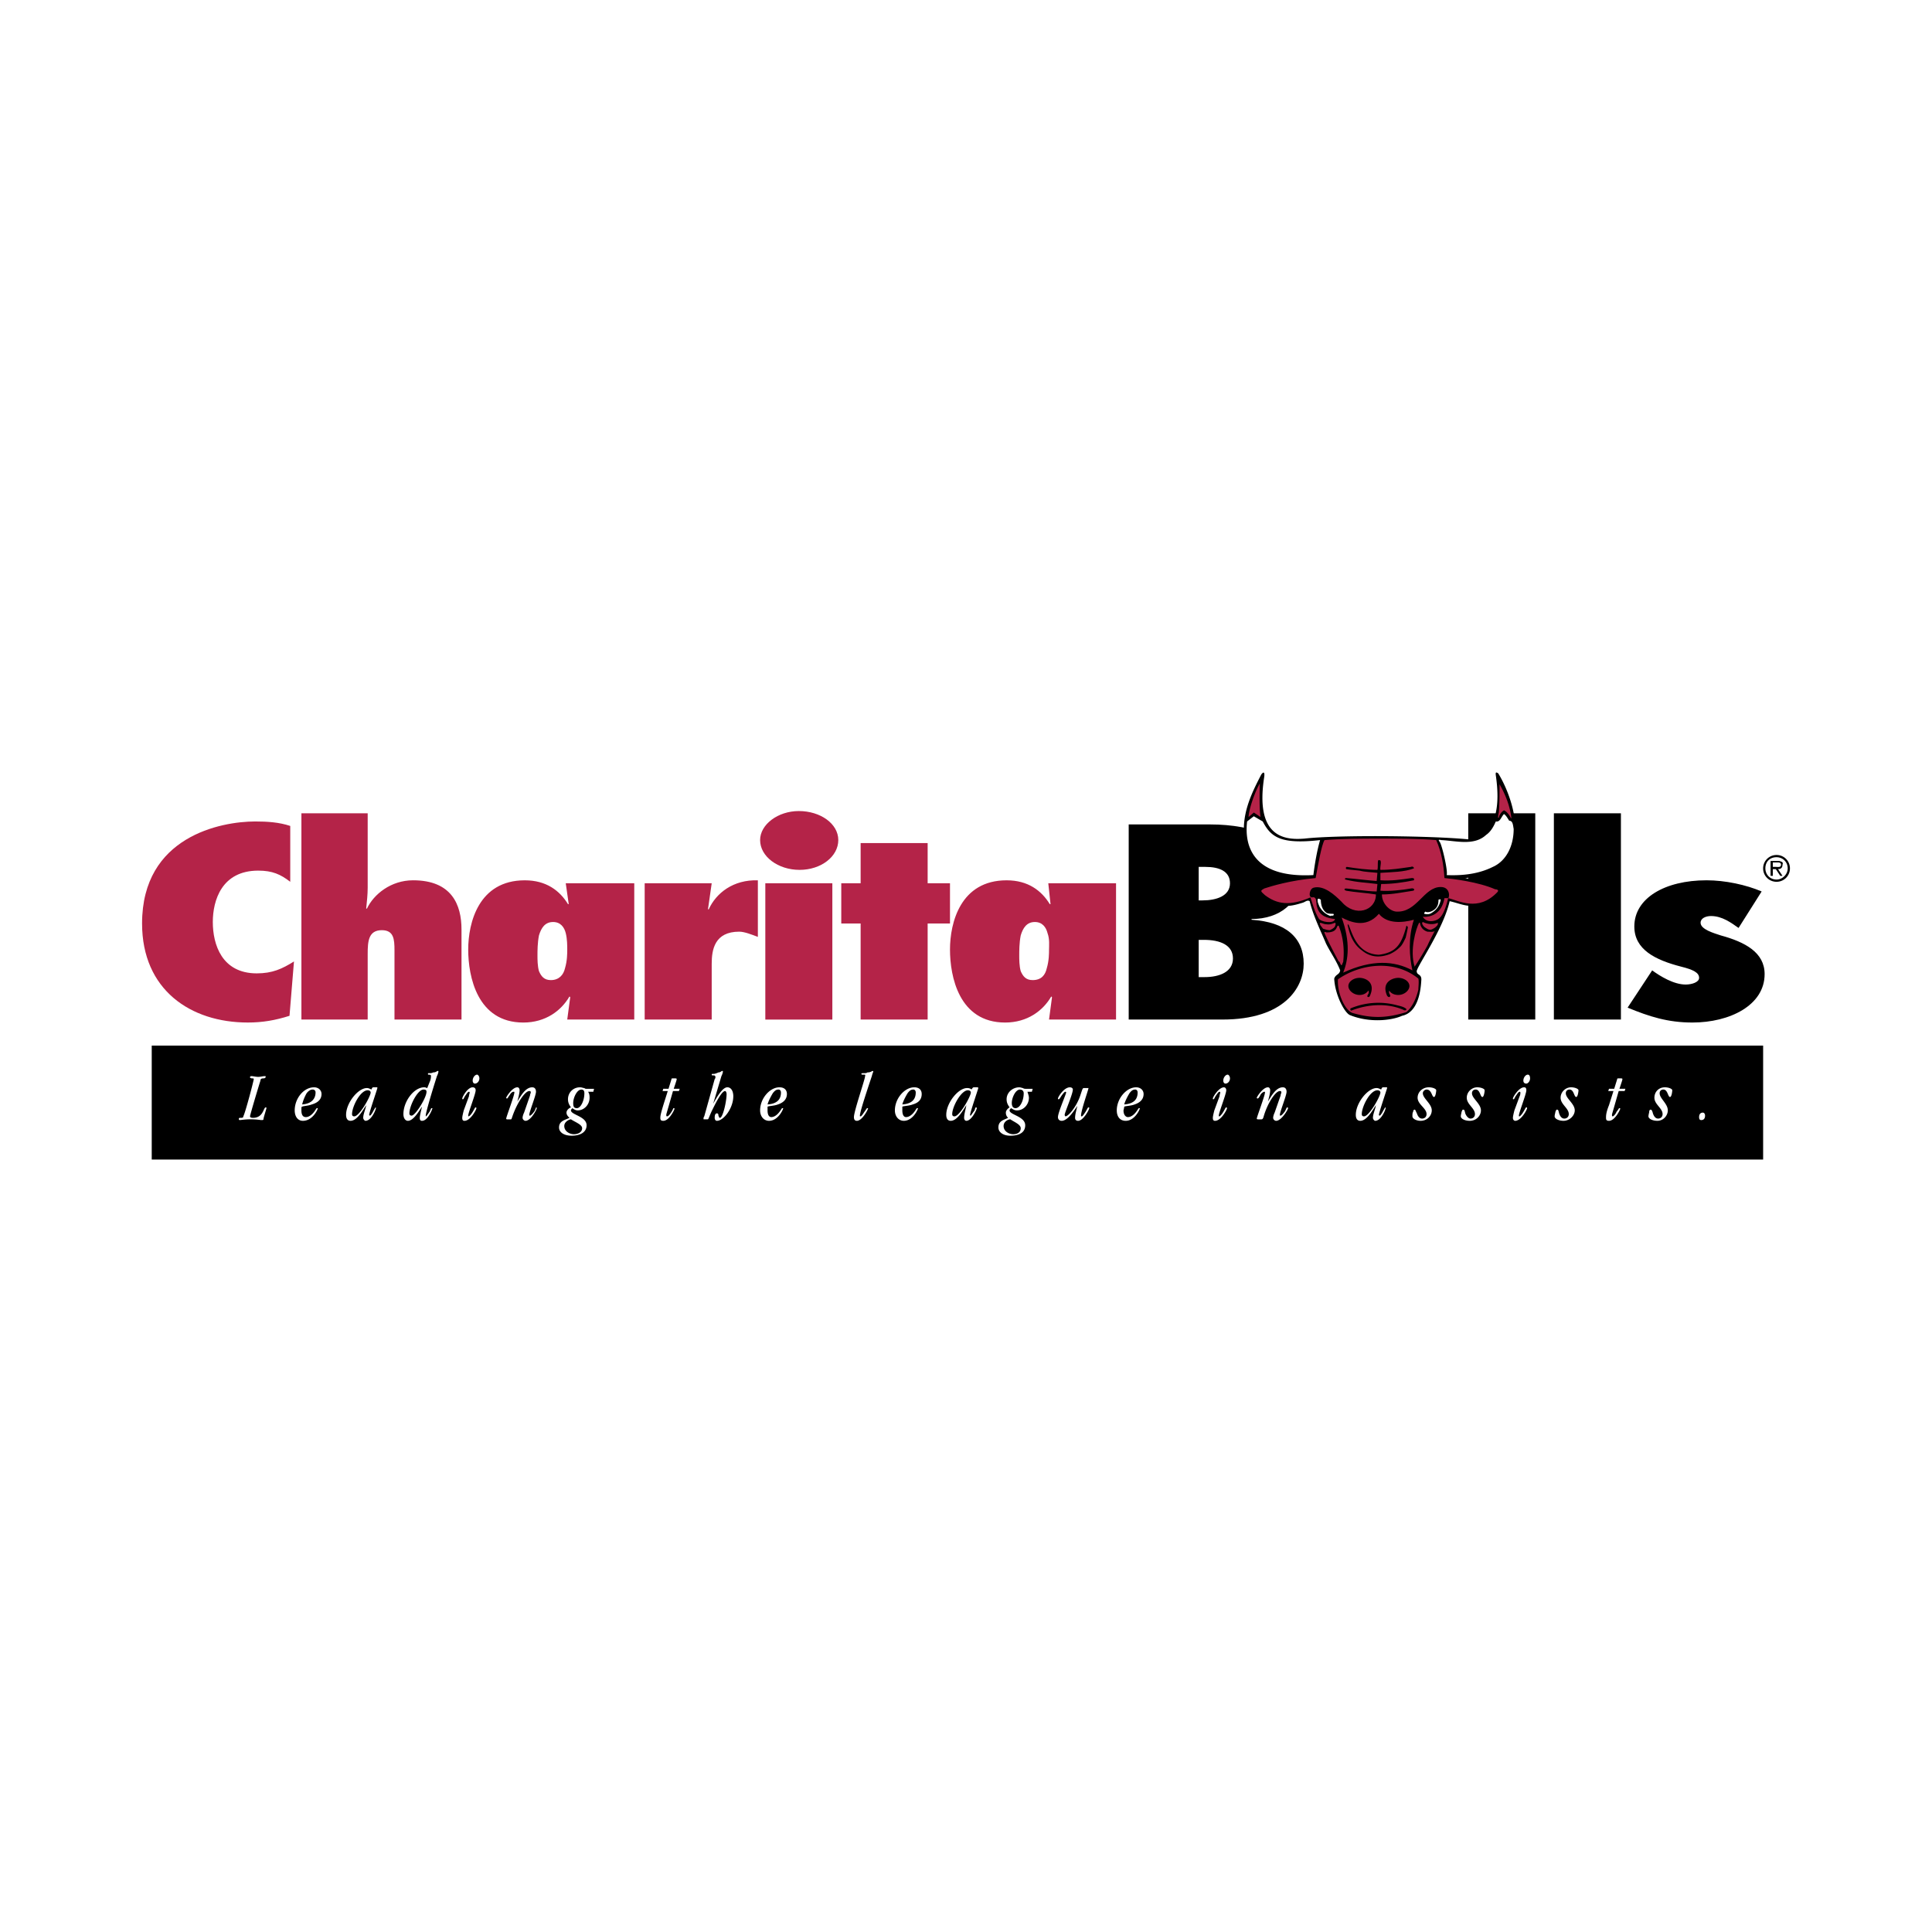
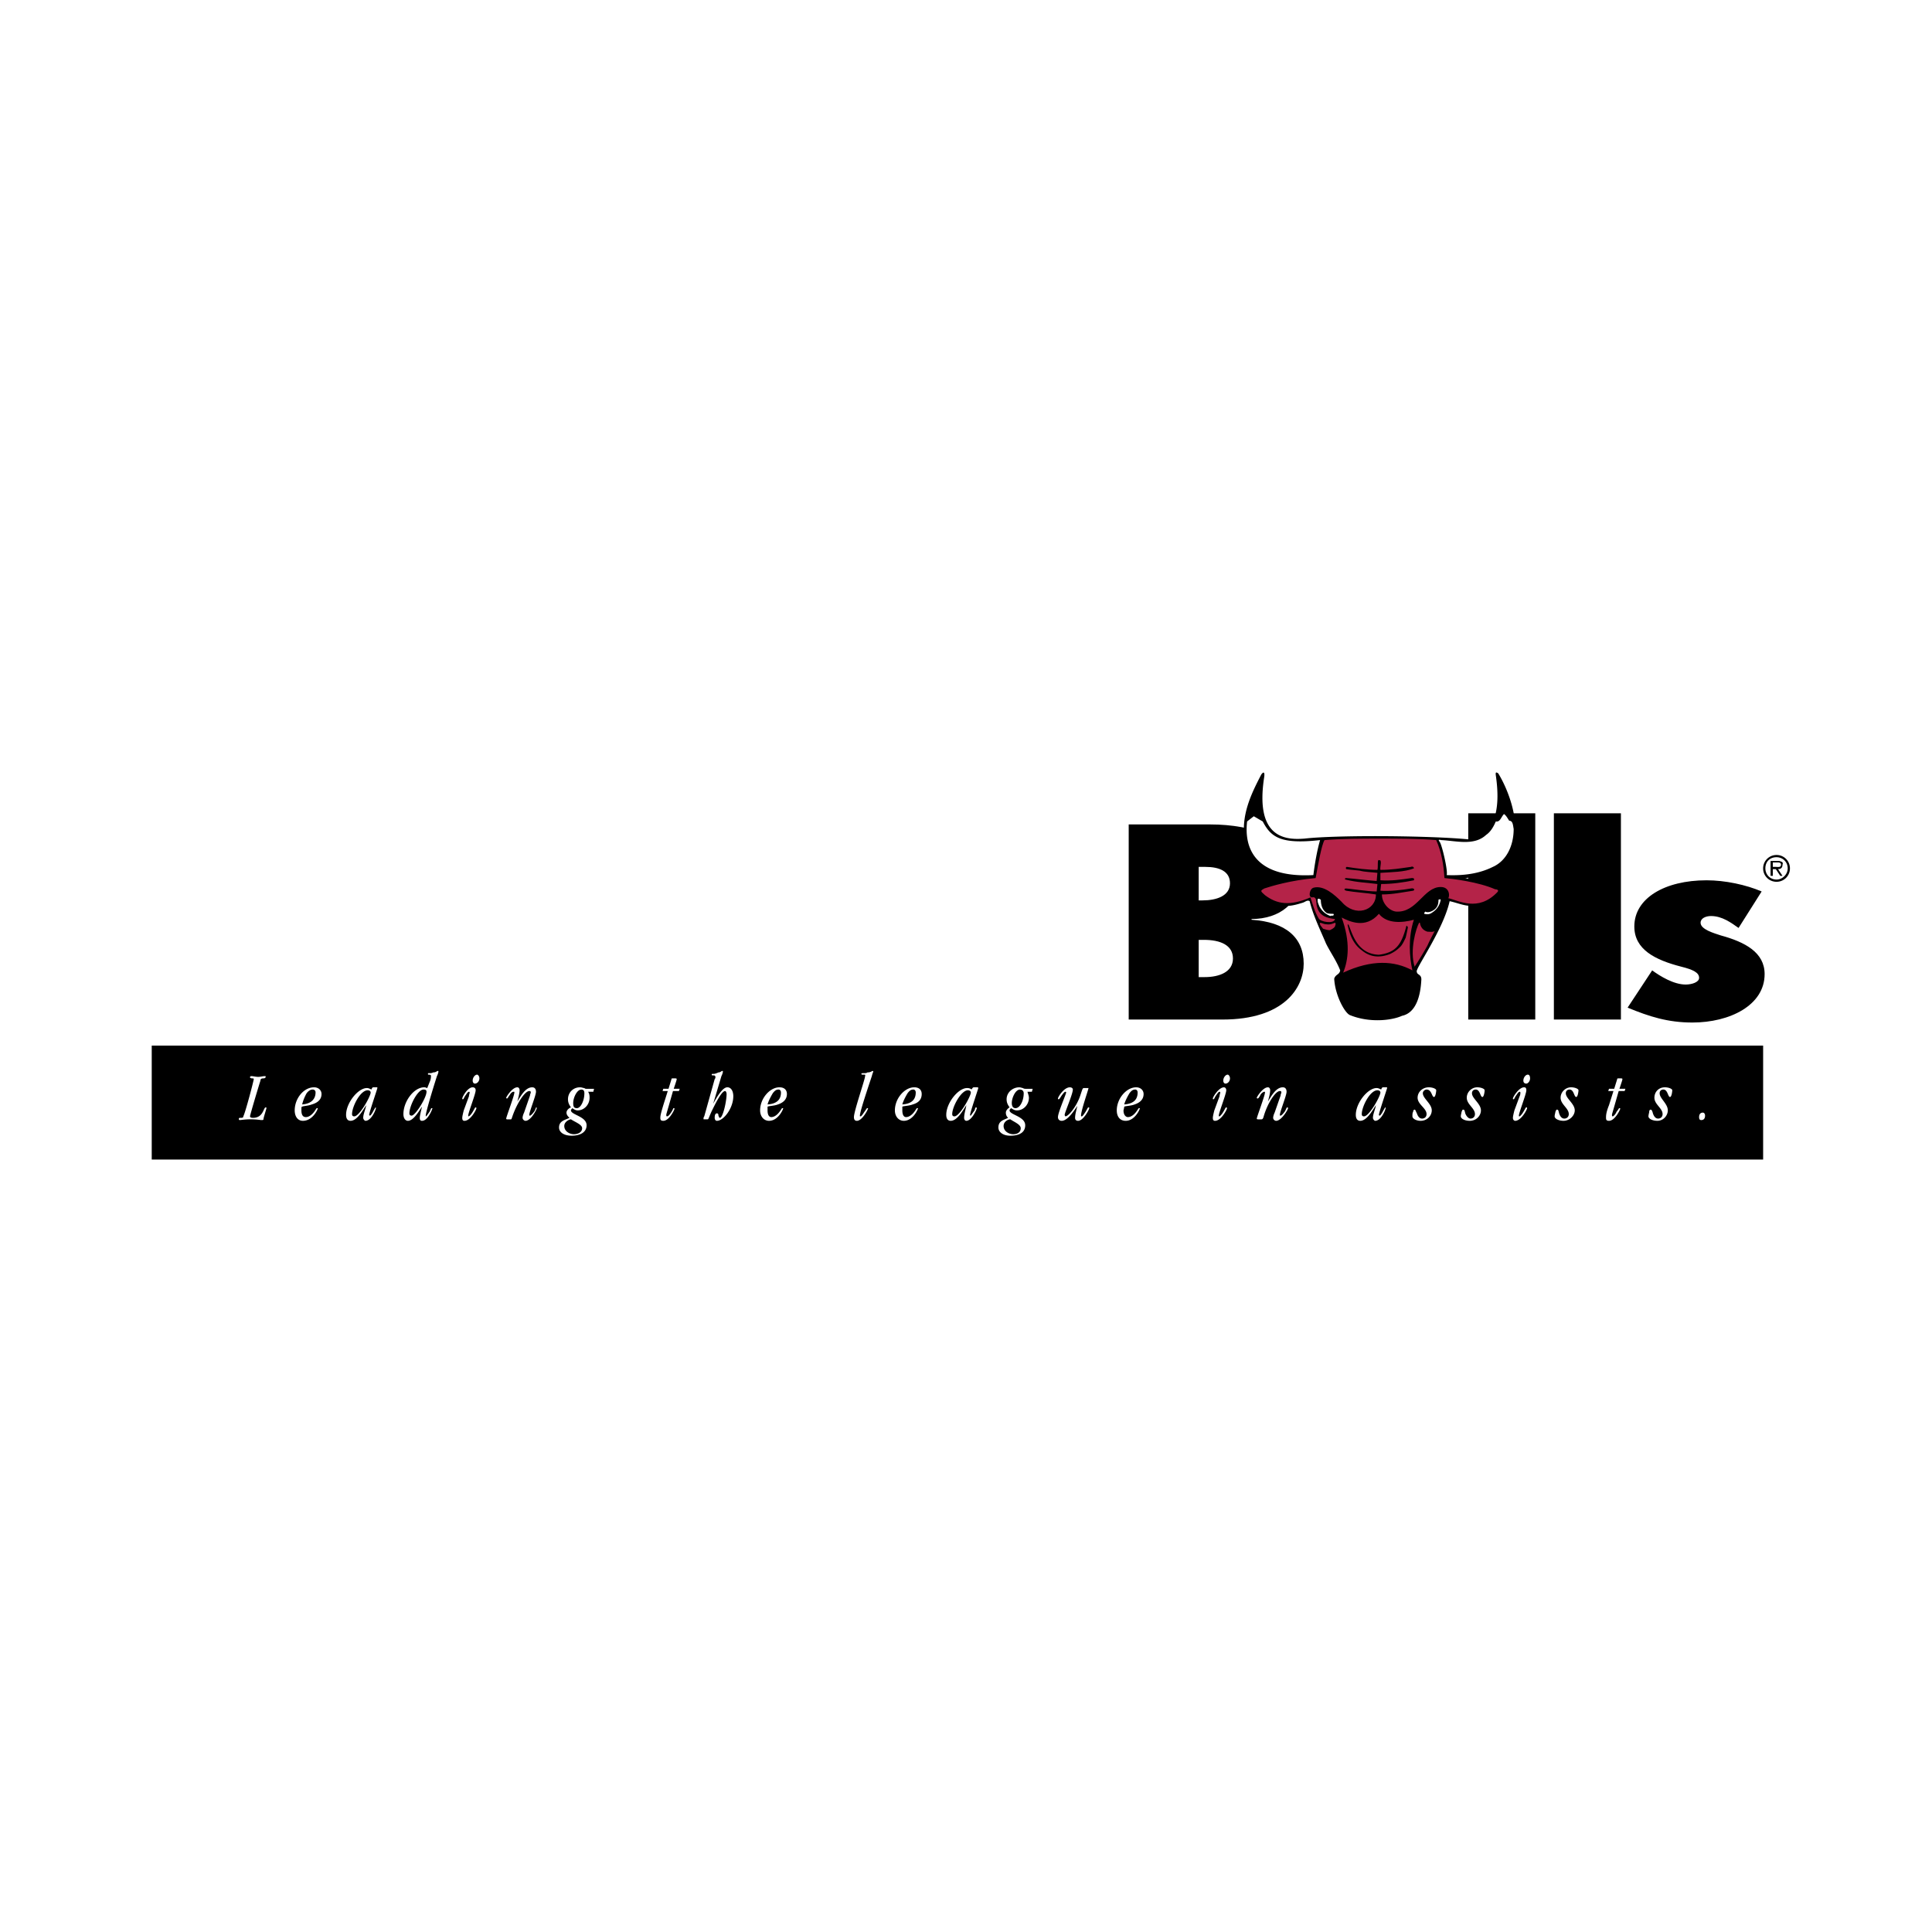
<svg xmlns="http://www.w3.org/2000/svg" width="2500" height="2500" viewBox="0 0 192.756 192.756">
  <g fill-rule="evenodd" clip-rule="evenodd">
-     <path fill="#fff" d="M0 0h192.756v192.756H0V0z" />
    <path d="M15.139 115.688h160.769V104.32H15.139v11.368z" />
-     <path d="M28.958 87.976c-.966-.743-1.783-1.114-3.194-1.114-3.641 0-4.532 2.972-4.532 5.126 0 2.229.892 5.125 4.383 5.125 1.56 0 2.526-.445 3.715-1.188l-.446 5.422c-1.412.447-2.675.67-4.161.67-5.72 0-10.549-3.27-10.549-9.881 0-8.692 7.875-10.178 11.292-10.178 1.189 0 2.377.074 3.492.446v5.572zM39.358 101.721v-6.91c0-1.114-.074-2.006-1.263-2.006-1.337 0-1.411 1.114-1.411 2.377v6.539h-6.612v-20.58h6.612v7.429c0 .669-.075 1.338-.149 2.08h.074c.669-1.411 2.377-2.823 4.606-2.823 3.863 0 4.829 2.452 4.829 4.903v8.99h-6.686v.001zM63.281 101.721h-6.687l.297-2.23-.074-.074c-.817 1.412-2.377 2.602-4.605 2.602-4.606 0-5.498-4.607-5.498-7.281 0-2.674 1.04-6.909 5.646-6.909 2.154 0 3.491 1.04 4.309 2.377h.074l-.297-2.081h6.835v13.596zm-6.909-5.127c.223-.743.223-1.486.223-1.857s0-1.04-.148-1.634-.52-1.114-1.263-1.114c-.817 0-1.188.594-1.411 1.337-.149.743-.149 1.56-.149 2.006 0 .372 0 1.041.149 1.56.223.52.52.893 1.188.893.816-.002 1.262-.523 1.411-1.191zM75.613 93.473c-.594-.223-1.337-.52-1.857-.52-2.452 0-2.749 1.783-2.749 3.195v5.572H64.32V88.124h6.687l-.372 2.601h.074c.743-1.634 2.452-2.972 4.903-2.897v5.645h.001zM76.356 88.124h6.687v13.597h-6.687V88.124zm-.52-4.309c0-1.56 1.783-2.897 3.863-2.897 2.155 0 3.938 1.263 3.938 2.897 0 1.635-1.708 2.972-3.863 2.972-2.155 0-3.938-1.337-3.938-2.972zM85.866 101.721v-9.585h-1.932v-4.012h1.932v-4.011h6.686v4.011h2.229v4.012h-2.229v9.585h-6.686zM111.348 101.721h-6.686l.297-2.23-.074-.074c-.818 1.412-2.377 2.602-4.605 2.602-4.607 0-5.499-4.607-5.499-7.281 0-2.674 1.04-6.909 5.647-6.909 2.154 0 3.49 1.04 4.309 2.377h.074l-.223-2.081h6.76v13.596zm-6.909-5.127c.223-.743.223-1.486.223-1.857s.074-1.04-.148-1.634c-.148-.594-.521-1.114-1.264-1.114-.816 0-1.188.594-1.412 1.337-.148.743-.148 1.56-.148 2.006 0 .372 0 1.041.148 1.56.225.52.521.893 1.189.893.891-.002 1.264-.523 1.412-1.191z" fill="#b42348" />
    <path d="M112.611 82.255h8.172c4.086 0 8.84 1.337 8.84 5.572 0 2.155-1.855 3.863-4.754 3.863v.074c3.418.223 5.201 1.783 5.201 4.384 0 2.377-1.932 5.572-8.098 5.572h-9.361V82.255zm7.578 15.231c1.484 0 2.822-.521 2.822-1.859 0-1.337-1.264-1.857-2.896-1.857h-.521v3.716h.595zm-.222-7.653c1.41 0 2.748-.446 2.748-1.709 0-1.188-1.041-1.634-2.451-1.634h-.67v3.343h.373zM146.488 81.141h6.686v20.58h-6.686v-20.58zM155.031 81.141h6.688v20.58h-6.688v-20.58zM164.838 96.816c.818.594 2.154 1.412 3.344 1.412.594 0 1.338-.223 1.338-.668 0-.521-.594-.818-1.783-1.115-2.6-.668-4.68-1.709-4.68-4.012 0-2.824 3.045-4.606 7.205-4.606 1.857 0 3.938.446 5.498 1.114l-2.303 3.641c-.744-.52-1.635-1.189-2.75-1.189-.52 0-1.039.223-1.039.669 0 .668 1.338 1.04 2.006 1.263 2.451.668 4.383 1.709 4.383 3.863 0 3.121-3.492 4.83-7.207 4.83-2.451 0-4.309-.596-6.463-1.486l2.451-3.716z" />
    <path d="M139.877 101.348c-.967.447-3.195.744-5.201-.074-.52-.223-1.486-2.006-1.561-3.639.148-.447.521-.373.596-.818-.373-.965-.967-1.783-1.412-2.674-.594-1.412-1.264-2.749-1.635-4.234-.223-.149-.445.074-.668.148-.744.223-1.635.52-2.527.148-.668-.148-1.484-.743-2.006-1.337 0-.372.447-.297.67-.446.965-.446 2.154-.594 3.119-.743.148-.075.371-.075.074-.149-.816-.074-1.336-.223-2.154-.446-1.336-.371-2.822-1.634-2.971-3.194-.447-2.526.668-4.754 1.635-6.612.148-.223.371-.372.297.223-.967 6.166 2.154 6.314 4.012 6.166 3.268-.371 12.555-.297 16.344.074 1.041.074 2.08-.743 2.451-1.708.596-1.412.521-3.12.297-4.68-.074-.521.225-.148.225-.223 1.783 2.897 3.863 9.807-3.27 10.475a15.87 15.87 0 0 1 3.641 1.115c0 .074-.074.297-.148.372-.297.371-.67.668-1.115.892-.52.297-.668.445-1.561.445-.074 0-.445-.074-.594-.074-.594-.074-1.113-.297-1.783-.445-.668 2.971-3.566 6.909-3.27 7.057 0 .297.447.223.447.744-.075 1.631-.522 3.34-1.932 3.637z" />
    <path d="M132.744 91.393a2.02 2.02 0 0 1-1.113-.966c-.076-.223-.225-.445-.15-.743.15-.074.225.075.299.075 0 .52.148 1.04.594 1.337.223.074.445.074.668.074 0 .074.074.074 0 .148s-.224.001-.298.075zM143.666 84.039c.223.371.816 2.897.668 3.269 1.709.074 3.27-.148 4.605-.817 1.338-.594 2.08-2.08 2.08-3.789-.074-.371-.074-.817-.445-.817-.148-.223-.297-.52-.52-.668-.297.297-.371.817-.818.743-.223.52-.52 1.04-.965 1.337-1.189 1.114-2.971.594-4.457.52-.371-.076-.296-.002-.148.222zM131.035 87.307c.148-1.188.371-2.452.67-3.492-3.938.446-4.904-.297-5.721-1.857l-.893-.52-.668.52c-.148 1.337-.37 5.721 6.612 5.349zM142.922 91.022c-.297.223-.52.223-.816.148-.074-.074.074-.148.074-.223.297.148.742 0 1.039-.298.225-.223.299-.52.299-.891.074 0 .148-.075.223 0a1.83 1.83 0 0 1-.819 1.264z" fill="#fff" />
    <path d="M132.67 92.805c-.223 0-.445-.074-.668-.148-.148-.223-.371-.372-.297-.594.148 0 .371.148.594.148.445.074.668-.074.891-.148.148.074 0 .297 0 .372-.149.221-.372.295-.52.37zM141.139 96.445c.447-.668.893-1.412 1.264-2.081.223-.52.52-1.04.742-1.486-.148.149-.52.074-.742.074-.445-.148-.668-.445-.742-.891h-.074c-.3.521-.968 2.75-.448 4.384z" fill="#b42348" />
-     <path d="M133.562 95.925c.148 0 .148.372.297.372.074-.074.074-.223.148-.297.148-1.263 0-2.526-.445-3.641-.299-.074 0 .669-1.189.669-.074 0-.297-.149-.223.074.446 1.04 1.412 2.823 1.412 2.823zM142.848 92.73c-.223.074-.371 0-.594-.148-.148-.074-.371-.297-.371-.52l.074-.074c.445.223 1.039.297 1.486.074.074.223-.15.372-.225.446s-.222.148-.37.222zM143.592 91.616c-.299.297-1.264.52-1.635-.149 1.039.075 1.932-.52 2.154-1.857h.371c-.222.966-.519 1.709-.89 2.006zM150.723 81.586c-.148-.297-.371-.594-.668-.743a1.14 1.14 0 0 0-.52.743h-.074c0-.223.074-.52.074-.52.074-.891.074-1.857.074-2.823.594 1.04 1.039 2.154 1.188 3.417l-.074-.074zM133.486 97.709c-.074 1.262.596 2.971 1.412 3.342 2.006.594 3.492.52 5.424-.074.594-.52.965-1.336 1.188-2.229 0-.297.076-.816 0-1.113-2.377-1.933-5.793-1.487-8.024.074zM125.688 78.169c-.521.891-1.115 2.674-1.115 3.343l.52-.446.67.446c-.152-.966-.075-2.897-.075-3.343z" fill="#b42348" />
    <path d="M132.15 83.815c1.857-.148 3.789-.148 5.498-.148 1.783 0 3.861 0 5.645.148.521 1.189.744 2.452.818 3.789.816.075 3.344.372 5.051 1.115.148 0 .447.074.225.297-1.932 2.006-3.863.817-4.904.594.148-.074.223-1.114-.742-1.114-1.709 0-2.379 2.601-4.459 2.452-.668-.075-1.41-.817-1.41-1.709 1.113 0 2.08-.223 3.119-.372.223-.074.074-.297-.223-.223-.816.149-2.154.297-3.045.223l.074-.668c1.113 0 2.154-.149 3.268-.372.074-.223-.074-.223-.223-.223-1.039.149-2.006.297-3.119.223v-.743c1.113-.074 2.377-.074 3.342-.445 0-.149-.148-.223-.297-.149-1.113.149-1.857.297-3.045.297-.074-.297.223-1.04-.148-.966-.074.074-.074-.148-.074 0-.076.297 0 .668-.076.966-.965 0-2.154-.148-3.045-.297-.074 0-.148.074-.074.223.445.074.742.074 1.338.148.52.148 1.188.148 1.781.223l-.074.817c-.965-.074-2.08-.223-3.045-.297-.148 0-.148.149-.074.149 1.188.297 2.08.297 3.193.446l-.074.743c-.965 0-2.748-.297-3.045-.297-.223 0-.223.149 0 .223.816.149 2.08.223 2.971.372 0 1.634-2.08 2.303-3.416.743-.67-.669-1.783-1.709-2.824-1.412-.223.074-.371.372-.371.669 0 .148.074.297.223.297.594-.148.371.669.52.966.225.892 1.041 1.115 1.783 1.189-.074.52-1.484.297-1.635-.074-.371-.594-.594-1.412-.816-2.081-2.08.892-3.344.669-4.531-.223-.52-.446-.445-.446-.074-.669.668-.223 2.6-.817 5.125-1.04.219-1.189.593-3.344.889-3.79z" fill="#b42348" />
    <path d="M134.008 97.039c2.896-1.337 5.125-1.188 6.908-.223-.297-1.337-.445-3.269.148-5.052-1.113.297-2.674.446-3.49-.594-1.338 1.56-2.973.743-3.715.372.891 2.451.668 4.235.149 5.497z" fill="#b42348" />
    <path d="M140.322 92.359c.074 0 .074.075.148.149-.074.371-.148.743-.223 1.04-.074.148-.297.668-.52.891-.373.372-.596.521-1.041.743-.965.371-1.932.371-2.822-.372-.818-.594-1.189-1.486-1.412-2.526 0-.074.074 0 .074-.074.371.817.816 2.972 3.047 3.046 1.634-.222 2.23-.891 2.749-2.897zM140.025 100.754c-1.709-.742-3.715-.52-5.201.074-.074 0-.148-.148-.074-.223a7.173 7.173 0 0 1 4.682-.297c.297.074.668.148.891.371-.001.149-.223.149-.298.075zM136.682 99.342c.594-1.336-.445-1.781-1.039-1.781-.596 0-1.115.371-1.115.816s.52.891 1.115.891c.371 0 .668-.148.891-.445.074.223 0 .297-.074.445-.149.222.147.298.222.074zM138.391 99.342c-.594-1.336.52-1.781 1.115-1.781.594 0 1.113.371 1.113.816s-.52.891-1.113.891c-.373 0-.744-.148-.893-.445-.074.223 0 .297.074.445.075.222-.148.298-.296.074zM175.908 86.639c0-.743.594-1.337 1.338-1.337a1.33 1.33 0 0 1 1.336 1.337 1.33 1.33 0 0 1-1.336 1.337 1.332 1.332 0 0 1-1.338-1.337zm2.451 0c0-.669-.52-1.115-1.113-1.115-.67 0-1.115.446-1.115 1.115 0 .594.445 1.114 1.115 1.114.594 0 1.113-.52 1.113-1.114zm-.519.742h-.223l-.445-.668h-.297v.668h-.225v-1.486h.67c.148 0 .297 0 .371.074.148 0 .223.149.148.297 0 .297-.148.446-.445.446l.446.669zm-.668-.891c.223 0 .52.074.52-.223 0-.223-.223-.223-.371-.223h-.445v.446h.296z" />
    <path d="M26.506 110.486c.075 0 .075 0 .075.074s-.298.967-.298 1.115c0 .074-.074.074-.223.074-.074 0-.446-.074-1.04-.074s-.966.074-1.114.074c-.075 0-.075-.074-.075-.148s.075-.074.223-.074c.074 0 .223 0 .223-.148.223-.447 1.04-3.566 1.04-3.715 0-.074-.074-.074-.148-.074a.324.324 0 0 1-.223-.076c0-.074 0-.148.148-.148s.446.074.669.074c.223 0 .445-.074.668-.074.075 0 .075 0 .075.074s-.075.15-.223.15c-.223 0-.297.074-.297.223-.148.445-1.04 3.416-1.04 3.566 0 .074.074.148.297.148 1.04 0 1.04-1.041 1.263-1.041zM31.112 110.189c-.371.148-.817.148-.966.223-.074 0-.074.074-.074.371 0 .445.148.67.446.67s.594-.225.817-.521.223-.371.297-.371h.074c0 .148-.521 1.264-1.486 1.264-.52 0-.817-.445-.817-1.041 0-1.188.892-2.303 1.932-2.303.446 0 .743.297.743.668 0 .595-.446.892-.966 1.04zm.074-1.486c-.148 0-.371.074-.594.371a4.36 4.36 0 0 0-.446 1.115c1.04-.074 1.337-.668 1.337-1.189 0-.223-.148-.297-.297-.297zM37.576 108.48c.074 0 .074 0 .074.074s-.817 2.451-.817 2.674c0 .076.074.076.074.076.074 0 .223-.225.372-.521.148-.223.148-.297.223-.297v.074c0 .148-.446 1.264-1.041 1.264-.074 0-.223-.148-.223-.297 0-.373.223-.818.297-1.264-.297.445-.891 1.561-1.56 1.561-.297 0-.446-.223-.446-.596 0-1.188 1.189-2.674 2.08-2.674.149 0 .297.074.446.148.074-.148.074-.223.223-.223h.298v.001zm-.892.297c-.743 0-1.56 1.635-1.56 2.377 0 .15.074.225.223.225.52 0 1.634-2.006 1.634-2.379 0-.148-.148-.223-.297-.223zM42.107 110.412c-.223.297-.817 1.412-1.412 1.412-.223 0-.446-.223-.446-.67 0-1.262 1.04-2.674 2.08-2.674.148 0 .223.074.297.074l.297-.742c.074-.223.074-.373.074-.447s0-.148-.223-.148c-.074 0-.074 0-.074-.074s0-.074.148-.074.223 0 .372-.074c.297 0 .372-.148.446-.148s.074 0 .074.074c0 0 0 .148-.148.445-.52 1.635-1.115 3.641-1.115 3.939v.074c.075 0 .149-.15.372-.447.148-.297.148-.371.223-.371h.074c0 .074-.446 1.264-1.04 1.264-.149 0-.223-.074-.223-.297s.15-.819.224-1.116zm.149-1.709c-.594 0-1.412 1.635-1.412 2.377 0 .148.074.225.223.225.371 0 1.486-1.783 1.486-2.379 0-.149-.074-.223-.297-.223zM46.788 109.373c0-.15.075-.299.075-.373 0 0 0-.074-.075-.074-.074 0-.148.074-.297.297-.223.299-.223.447-.297.447s-.074 0-.074-.074c0-.148.52-1.115 1.04-1.115.148 0 .297.074.297.297 0 .371-.743 2.229-.743 2.527v.074c.074 0 .223-.074.446-.447.223-.371.223-.445.297-.445 0 0 .074 0 .074.074 0 .148-.594 1.264-1.188 1.264-.149 0-.223-.074-.223-.297 0-.148.074-.447.148-.744l.52-1.411zm.817-2.156c.074 0 .223.148.223.373 0 .297-.223.52-.445.52-.149 0-.223-.148-.223-.297-.001-.299.222-.596.445-.596zM50.577 111.676s-.074 0-.074-.074c0-.148.817-2.305.817-2.602 0-.074 0-.074-.074-.074-.149 0-.298.148-.372.297-.223.299-.223.373-.297.373 0 0-.074 0-.074-.074s.594-1.041 1.114-1.041c.148 0 .223.148.223.297 0 .297-.148.818-.223 1.115.372-.596.817-1.412 1.486-1.412.223 0 .372.148.372.445 0 .371-.668 2.006-.668 2.303 0 .076 0 .076.074.076s.223-.15.446-.447c.148-.297.148-.371.148-.371.074 0 .074 0 .074.074 0 .148-.594 1.264-1.114 1.264-.148 0-.297-.148-.297-.297s.075-.373.149-.521l.594-1.709c0-.148.074-.223.074-.297 0-.148-.074-.148-.148-.148-.446 0-1.263 1.264-1.709 2.602-.075.223-.075.223-.149.223h-.372v-.002zM59.195 108.926h-.52c.148.223.148.447.148.596 0 .668-.52 1.262-1.189 1.262-.223 0-.445-.148-.52-.223-.075.074-.149.148-.149.223 0 .445 1.56.596 1.56 1.486 0 .668-.594 1.039-1.486 1.039-.817 0-1.263-.371-1.263-.816 0-.668.595-.742 1.04-.965-.148-.148-.297-.299-.297-.521s.223-.445.446-.52c-.149-.223-.297-.445-.297-.816 0-.67.521-1.189 1.189-1.189.223 0 .297.074.446.074.074.074.148.074.223.074h.743l-.074.296zm-1.932 4.234c.445 0 .817-.223.817-.594s-.668-.594-1.114-.891c-.149 0-.668.223-.668.668-.001.52.519.817.965.817zm.297-2.599c.372 0 .743-.742.743-1.486 0-.223-.074-.371-.297-.371-.446 0-.817.818-.817 1.338 0 .37.074.519.371.519zM66.104 108.852l.074-.223h.52l.297-.965c0-.074 0-.074.297-.074.148 0 .223 0 .223.074s-.074.297-.297.965h.594l-.074.223h-.594l-.446 1.561c-.149.52-.223.742-.223.816 0 .076 0 .15.074.15.149 0 .297-.225.446-.447.223-.371.149-.371.223-.371s.074 0 .074.074-.52 1.189-1.114 1.189c-.223 0-.297-.074-.297-.297s.074-.521.297-1.264l.445-1.412h-.519v.001zM71.156 110.115c.297-.52.892-1.635 1.412-1.635.371 0 .594.371.594.893 0 1.188-.966 2.451-1.634 2.451-.149 0-.223-.148-.223-.297 0-.299.074-.447.223-.447.148 0 .148.148.148.225.074.148.074.223.148.223.297 0 .668-1.635.668-2.379 0-.148-.074-.297-.148-.297-.371 0-1.04 1.412-1.337 2.006-.372.818-.297.818-.446.818h-.297c-.074 0-.074 0-.074-.074 0 0 0-.148.074-.223l1.04-3.715c.074-.074.074-.15.074-.225s-.074-.148-.148-.148h-.148s-.074 0-.074-.074 0-.074.223-.074c.074 0 .297-.074.446-.148.223 0 .297-.148.372-.148s.074 0 .074.074c0 0 0 .148-.148.445l-.819 2.749zM77.619 110.189c-.372.148-.892.148-1.04.223v.371c0 .445.148.67.372.67.297 0 .594-.225.817-.521.223-.297.223-.371.297-.371h.074c0 .148-.52 1.264-1.412 1.264-.52 0-.891-.445-.891-1.041 0-1.188.966-2.303 1.931-2.303.52 0 .743.297.743.668.001.595-.445.892-.891 1.04zm.074-1.486c-.223 0-.371.074-.594.371-.223.373-.446.818-.52 1.115 1.114-.074 1.337-.668 1.337-1.189.001-.223-.148-.297-.223-.297zM85.866 111.379c.074 0 .223-.225.371-.447.223-.297.223-.371.297-.371h.074c0 .148-.594 1.264-1.114 1.264-.223 0-.297-.148-.297-.371 0-.596 1.114-3.789 1.114-4.088 0-.074.075-.148-.074-.148h-.148c-.074 0-.148 0-.148-.074s.074-.074.297-.074c.074 0 .223 0 .297-.074.372 0 .446-.148.52-.148 0 0 .074 0 .074.074 0 0-.074.148-.148.445-.52 1.561-1.188 3.566-1.188 3.939-.001.073-.001.073.073.073zM91.066 110.189c-.371.148-.891.148-1.04.223v.371c0 .445.149.67.372.67.297 0 .594-.225.817-.521.223-.297.223-.371.297-.371h.074c0 .148-.52 1.264-1.411 1.264-.52 0-.892-.445-.892-1.041 0-1.188.966-2.303 1.932-2.303.52 0 .743.297.743.668 0 .595-.372.892-.892 1.04zm.074-1.486c-.223 0-.371.074-.594.371-.223.373-.446.818-.52 1.115 1.114-.074 1.337-.668 1.337-1.189 0-.223-.148-.297-.223-.297zM97.455 108.48c.074 0 .148 0 .148.074s-.817 2.451-.817 2.674c0 .076 0 .076.074.076 0 0 .149-.225.372-.521.074-.223.074-.297.148-.297s.074.074.074.074c0 .148-.52 1.264-1.04 1.264-.148 0-.223-.148-.223-.297 0-.373.148-.818.223-1.264-.297.445-.891 1.561-1.56 1.561-.297 0-.445-.223-.445-.596 0-1.188 1.188-2.674 2.08-2.674.223 0 .371.074.445.148.075-.148.149-.223.223-.223h.298v.001zm-.891.297c-.669 0-1.561 1.635-1.561 2.377 0 .15.074.225.223.225.52 0 1.634-2.006 1.634-2.379.001-.148-.148-.223-.296-.223zM102.953 108.926h-.445c.074.223.148.447.148.596 0 .668-.52 1.262-1.189 1.262-.297 0-.445-.148-.594-.223-.074.074-.148.148-.148.223 0 .445 1.561.596 1.561 1.486 0 .668-.521 1.039-1.486 1.039-.744 0-1.189-.371-1.189-.816 0-.668.52-.742.967-.965-.148-.148-.223-.299-.223-.521s.223-.445.371-.52c-.148-.223-.297-.445-.297-.816 0-.67.594-1.189 1.262-1.189.148 0 .297.074.373.074.074.074.223.074.297.074h.668l-.076.296zm-1.857 4.234c.445 0 .742-.223.742-.594s-.594-.594-1.039-.891c-.223 0-.67.223-.67.668 0 .52.521.817.967.817zm.222-2.599c.445 0 .818-.742.818-1.486 0-.223-.15-.371-.373-.371-.445 0-.816.818-.816 1.338 0 .37.149.519.371.519zM108.525 108.555h.074c0 .148-.744 2.229-.744 2.75 0 .074 0 .074.076.074.074 0 .223-.225.371-.447.223-.371.223-.445.297-.445s.074 0 .074.074c0 .148-.594 1.264-1.115 1.264-.223 0-.297-.148-.297-.297 0-.373.148-.818.223-1.189-.297.445-.965 1.486-1.561 1.486-.223 0-.371-.148-.371-.371 0-.447.818-2.305.818-2.453 0 0 0-.074-.074-.074s-.148.074-.373.371c-.148.225-.223.373-.297.373s-.074 0-.074-.074c0-.148.596-1.115 1.189-1.115.148 0 .297.074.297.223 0 .445-.816 2.303-.816 2.525 0 .076.074.15.074.15.297 0 1.113-.967 1.484-2.082.225-.668.225-.742.373-.742h.372v-.001zM113.205 110.189c-.371.148-.891.148-1.039.223 0 0 0 .074-.074.371 0 .445.223.67.445.67.297 0 .594-.225.816-.521s.223-.371.297-.371h.074c0 .148-.52 1.264-1.41 1.264-.596 0-.893-.445-.893-1.041 0-1.188.967-2.303 1.932-2.303.447 0 .744.297.744.668.001.595-.447.892-.892 1.04zm.074-1.486c-.223 0-.371.074-.594.371-.223.373-.445.818-.52 1.115 1.113-.074 1.336-.668 1.336-1.189.001-.223-.147-.297-.222-.297zM121.674 109.373c0-.15.074-.299.074-.373 0 0 0-.074-.074-.074s-.148.074-.297.297c-.223.299-.223.447-.297.447s-.074 0-.074-.074c0-.148.594-1.115 1.115-1.115.074 0 .223.074.223.297 0 .371-.744 2.229-.744 2.527 0 .074 0 .074.074.074 0 0 .15-.074.373-.447.223-.371.223-.445.297-.445 0 0 .074 0 .074.074 0 .148-.594 1.264-1.189 1.264-.148 0-.223-.074-.223-.297 0-.148.074-.447.148-.744l.52-1.411zm.818-2.156c.074 0 .223.148.223.373 0 .297-.223.52-.445.52-.148 0-.223-.148-.223-.297 0-.299.223-.596.445-.596zM125.537 111.676c-.074 0-.148 0-.148-.074 0-.148.818-2.305.818-2.602 0-.074 0-.074-.074-.074s-.297.148-.371.297c-.15.299-.225.373-.299.373 0 0-.074 0-.074-.074s.596-1.041 1.115-1.041c.148 0 .223.148.223.297 0 .297-.148.818-.223 1.115.371-.596.816-1.412 1.486-1.412.223 0 .371.148.371.445 0 .371-.668 2.006-.668 2.303 0 .076 0 .076.074.076s.223-.15.445-.447c.148-.297.148-.371.223-.371 0 0 .074 0 .074.074 0 .148-.668 1.264-1.189 1.264-.148 0-.297-.148-.297-.297s.074-.373.148-.521l.596-1.709c0-.148.074-.223.074-.297 0-.148-.074-.148-.148-.148-.447 0-1.264 1.264-1.635 2.602-.074.223-.148.223-.223.223h-.298v-.002zM138.316 108.48c.074 0 .074 0 .074.074s-.816 2.451-.816 2.674c0 .076.074.076.074.076.074 0 .223-.225.371-.521.148-.223.148-.297.223-.297v.074c0 .148-.445 1.264-1.041 1.264-.074 0-.223-.148-.223-.297 0-.373.223-.818.297-1.264-.297.445-.891 1.561-1.559 1.561-.299 0-.447-.223-.447-.596 0-1.188 1.189-2.674 2.08-2.674.15 0 .299.074.447.148.074-.148.074-.223.223-.223h.297v.001zm-.892.297c-.742 0-1.559 1.635-1.559 2.377 0 .15.074.225.223.225.52 0 1.635-2.006 1.635-2.379 0-.148-.149-.223-.299-.223zM143.07 109.447c-.223 0-.223-.744-.742-.744-.148 0-.371.148-.371.371 0 .521.891 1.041.891 1.709 0 .521-.445 1.041-1.113 1.041-.447 0-.818-.223-.818-.445 0-.15 0-.373.074-.447 0-.148.074-.223.148-.223s.074.074.223.371c.074.225.225.521.521.521.223 0 .445-.148.445-.447 0-.594-.893-.965-.893-1.633 0-.596.521-1.041 1.115-1.041.371 0 .742.148.742.297s-.073.67-.222.67zM147.9 109.447c-.223 0-.223-.744-.67-.744-.223 0-.371.148-.371.371 0 .521.893 1.041.893 1.709 0 .521-.447 1.041-1.115 1.041-.52 0-.891-.223-.891-.445 0-.15.074-.373.074-.447.074-.148.074-.223.148-.223.148 0 .148.074.223.371.074.225.297.521.52.521s.445-.148.445-.447c0-.594-.816-.965-.816-1.633 0-.596.52-1.041 1.041-1.041.371 0 .742.148.742.297s-.074.67-.223.67zM151.615 109.373c.074-.15.074-.299.074-.373 0 0 0-.074-.074-.074s-.148.074-.297.297c-.225.299-.225.447-.299.447s-.074 0-.074-.074c0-.148.596-1.115 1.115-1.115.148 0 .223.074.223.297 0 .371-.742 2.229-.742 2.527 0 .074 0 .074.074.074 0 0 .148-.074.371-.447.223-.371.223-.445.297-.445s.074 0 .074.074c0 .148-.594 1.264-1.188 1.264-.076 0-.225-.074-.225-.297 0-.148.074-.447.148-.744l.523-1.411zm.817-2.156c.148 0 .223.148.223.373 0 .297-.223.52-.371.52-.223 0-.297-.148-.297-.297-.001-.299.222-.596.445-.596zM157.262 109.447c-.225 0-.225-.744-.67-.744-.223 0-.371.148-.371.371 0 .521.893 1.041.893 1.709 0 .521-.521 1.041-1.115 1.041-.52 0-.893-.223-.893-.445 0-.15.074-.373.074-.447.074-.148.074-.223.15-.223.148 0 .148.074.223.371.074.225.223.521.52.521.223 0 .445-.148.445-.447 0-.594-.816-.965-.816-1.633 0-.596.52-1.041 1.039-1.041.373 0 .744.148.744.297s-.075.67-.223.67zM160.455 108.852l.074-.223h.52l.299-.965c0-.074 0-.074.297-.074.148 0 .223 0 .223.074s-.074.297-.297.965h.594l-.074.223h-.594l-.447 1.561c-.148.52-.223.742-.223.816 0 .076 0 .15.074.15s.297-.225.373-.447c.297-.371.223-.371.297-.371s.074 0 .074.074-.521 1.189-1.115 1.189c-.223 0-.297-.074-.297-.297s0-.521.297-1.264l.445-1.412h-.52v.001zM166.621 109.447c-.223 0-.223-.744-.668-.744-.223 0-.371.148-.371.371 0 .521.816 1.041.816 1.709 0 .521-.445 1.041-1.039 1.041-.521 0-.893-.223-.893-.445 0-.15.074-.373.074-.447 0-.148.074-.223.148-.223s.148.074.223.371c.074.225.225.521.521.521.223 0 .445-.148.445-.447 0-.594-.816-.965-.816-1.633 0-.596.445-1.041 1.039-1.041.371 0 .742.148.742.297s-.072.67-.221.67zM169.891 111.006c.148 0 .223.148.223.299 0 .297-.148.445-.371.445-.148 0-.223-.074-.223-.297 0-.299.148-.447.371-.447z" fill="#fff" />
  </g>
</svg>